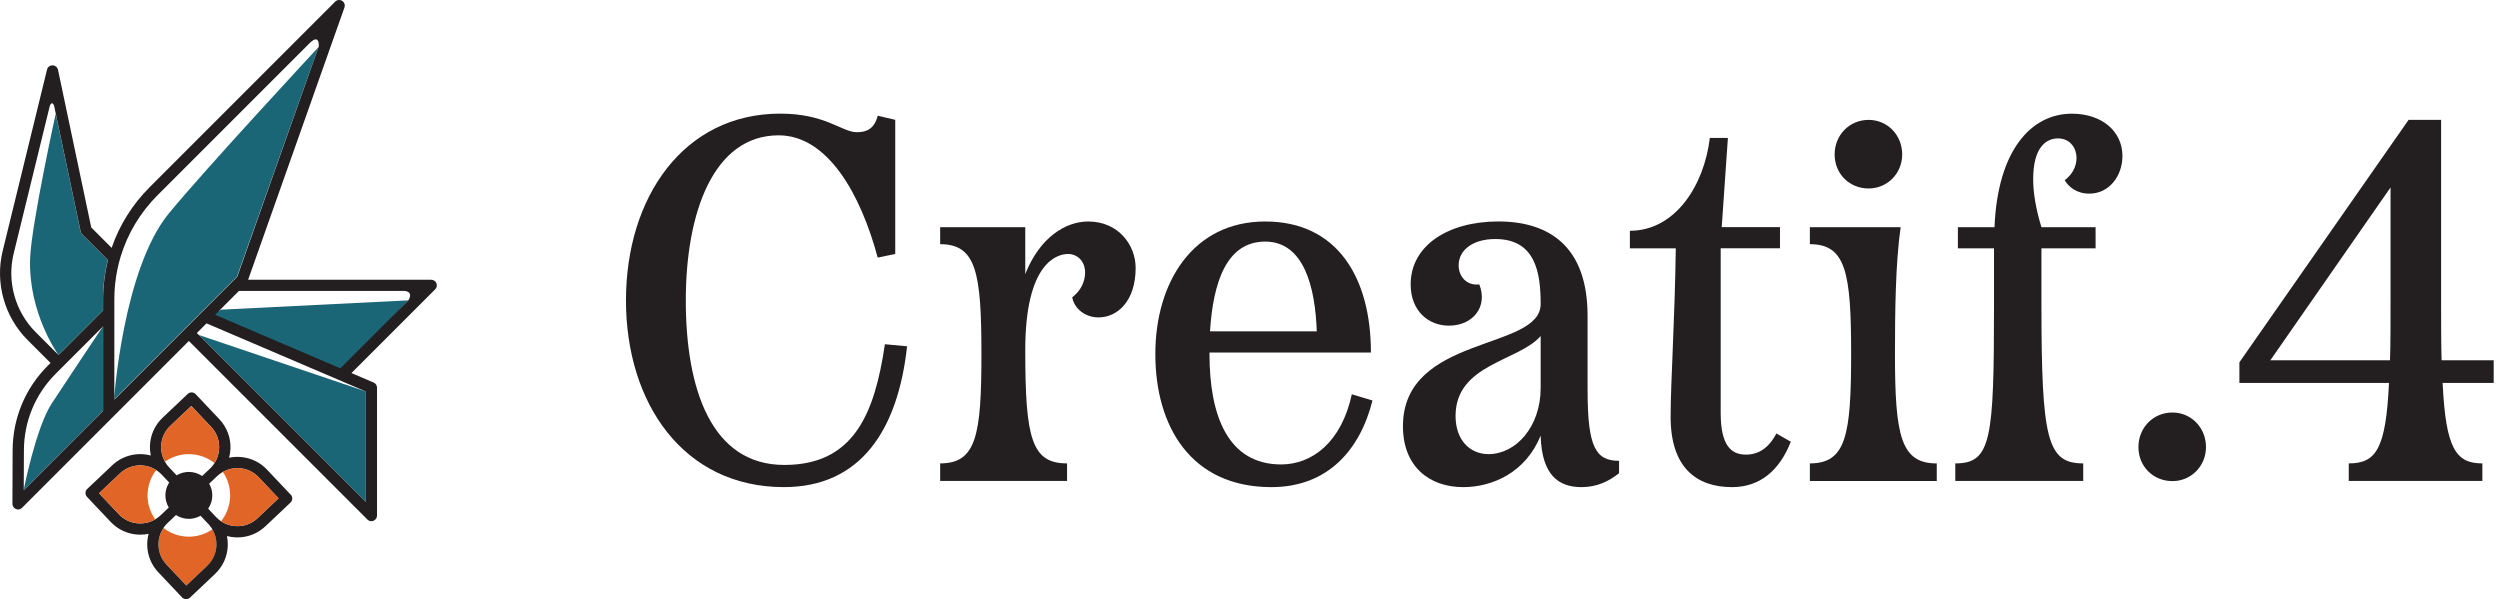
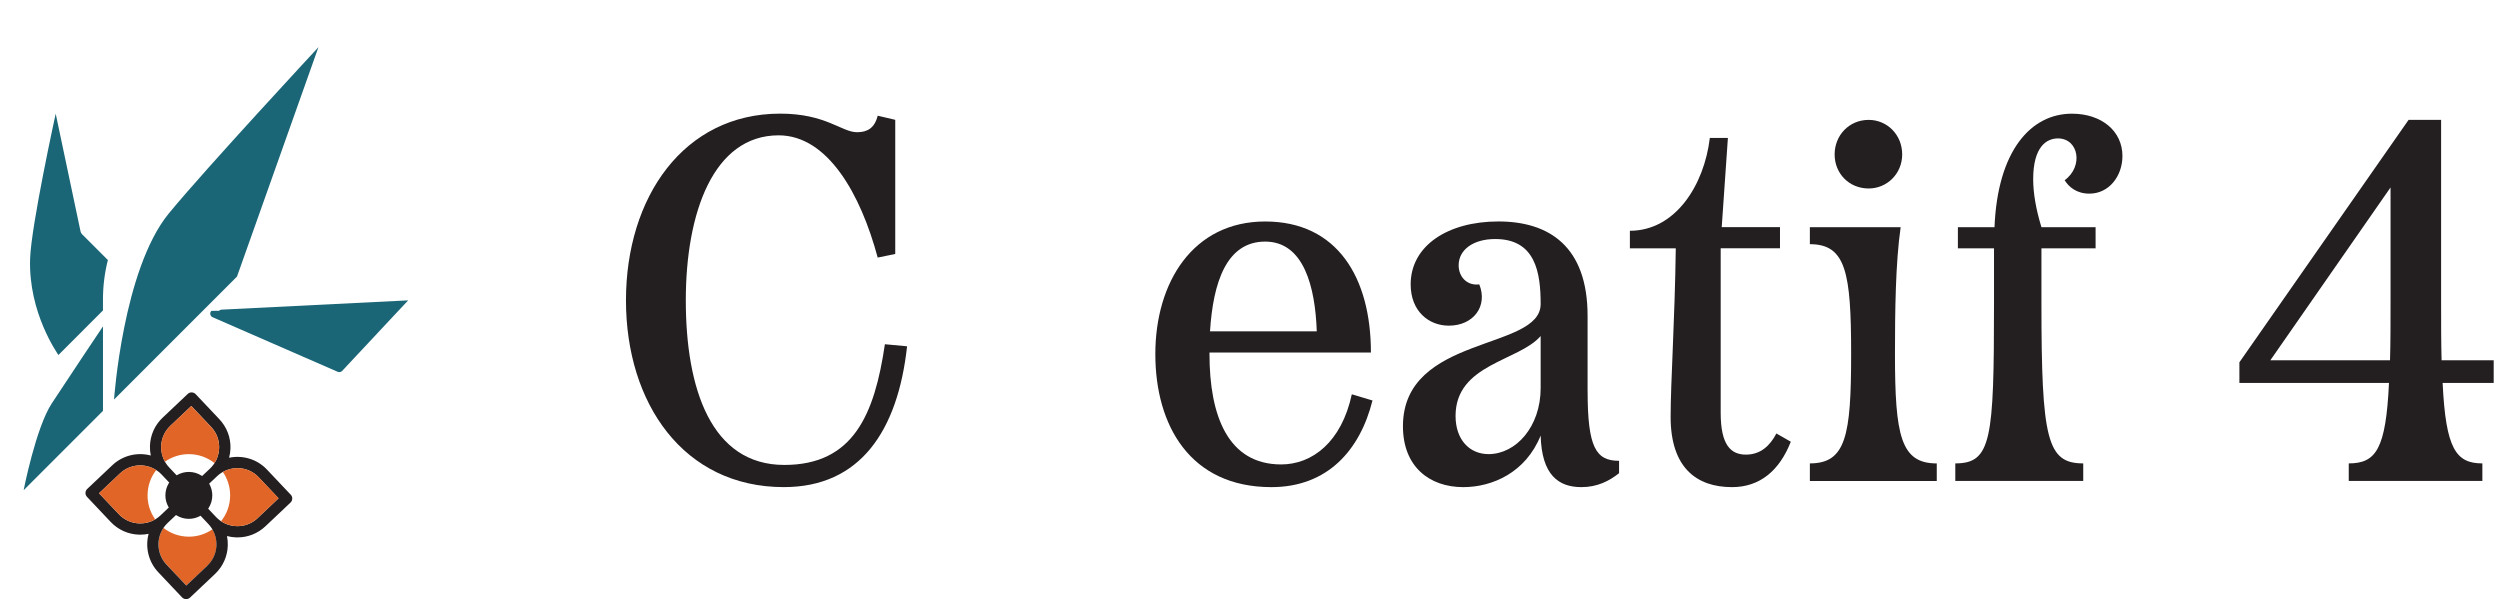
<svg xmlns="http://www.w3.org/2000/svg" width="242" height="58" viewBox="0 0 242 58" fill="none">
  <path d="M10.442 25.177C10.129 26.408 9.967 27.688 9.967 28.988V30.049L5.654 34.365C5.61 34.263 2.739 30.325 2.914 25.04C3.019 21.822 5.392 11.007 5.392 11.007L7.797 22.403C7.818 22.505 7.87 22.6 7.945 22.675L10.447 25.177H10.442Z" fill="#1A6677" />
  <path d="M20.959 52.77C20.937 53.531 20.622 54.241 20.066 54.765L18.039 56.681L16.122 54.654C15.191 53.669 15.099 52.187 15.825 51.102C16.503 51.634 17.356 51.95 18.284 51.95C19.132 51.95 19.917 51.685 20.562 51.237C20.835 51.696 20.973 52.222 20.959 52.77Z" fill="#E06526" />
  <path d="M28.137 47.882L25.845 45.458C24.874 44.427 23.473 44.039 22.177 44.309C22.256 44.014 22.299 43.712 22.31 43.399C22.339 42.346 21.956 41.345 21.233 40.578L18.941 38.155C18.841 38.049 18.704 37.99 18.561 37.984C18.415 37.979 18.277 38.033 18.172 38.133L15.748 40.425C14.982 41.148 14.544 42.128 14.515 43.18C14.507 43.491 14.534 43.796 14.596 44.093C13.319 43.752 11.899 44.063 10.868 45.037L8.444 47.329C8.226 47.537 8.215 47.879 8.423 48.098L10.714 50.522C11.438 51.288 12.417 51.726 13.47 51.755H13.584C13.853 51.755 14.123 51.728 14.385 51.674C14.045 52.954 14.355 54.373 15.33 55.402L17.621 57.825C17.729 57.939 17.872 57.996 18.018 57.996C18.153 57.996 18.288 57.947 18.393 57.847L20.817 55.556C21.581 54.832 22.021 53.852 22.05 52.8C22.059 52.489 22.032 52.187 21.972 51.89C22.264 51.966 22.569 52.012 22.876 52.02C22.914 52.02 22.952 52.02 22.99 52.02C24.002 52.02 24.96 51.639 25.697 50.94L28.121 48.649C28.226 48.549 28.285 48.411 28.291 48.268C28.294 48.122 28.242 47.985 28.142 47.879L28.137 47.882ZM16.493 41.215L18.52 39.299L20.436 41.326C20.96 41.879 21.238 42.605 21.216 43.367C21.2 43.893 21.046 44.392 20.768 44.827C20.739 44.873 20.706 44.919 20.674 44.964C20.66 44.984 20.66 44.984 20.674 44.964C20.571 45.105 20.455 45.24 20.326 45.361L19.565 46.079C19.54 46.063 19.519 46.047 19.492 46.033C19.141 45.809 18.725 45.682 18.28 45.682C17.878 45.682 17.503 45.788 17.173 45.968C17.146 45.982 17.122 45.998 17.098 46.012L16.38 45.251C16.256 45.118 16.145 44.981 16.05 44.832C16.021 44.786 15.994 44.74 15.967 44.694C15.713 44.246 15.586 43.739 15.6 43.21C15.621 42.449 15.94 41.739 16.493 41.215ZM15.119 50.219C15.089 50.238 15.057 50.26 15.025 50.276C14.569 50.546 14.042 50.684 13.497 50.668C12.736 50.646 12.026 50.33 11.502 49.774L9.586 47.747L11.613 45.831C12.585 44.91 14.042 44.81 15.122 45.504C15.168 45.531 15.211 45.561 15.254 45.593C15.395 45.693 15.527 45.809 15.651 45.941L16.38 46.711C16.363 46.735 16.347 46.759 16.334 46.784C16.129 47.126 16.01 47.523 16.01 47.95C16.01 48.352 16.115 48.727 16.296 49.053C16.309 49.081 16.326 49.102 16.339 49.129L15.54 49.885C15.408 50.009 15.27 50.12 15.122 50.214L15.119 50.219ZM20.061 54.767L18.034 56.684L16.118 54.657C15.187 53.672 15.095 52.19 15.821 51.105C15.84 51.075 15.861 51.045 15.88 51.018C15.983 50.878 16.099 50.743 16.231 50.619L17.038 49.855C17.063 49.871 17.087 49.888 17.111 49.901C17.454 50.106 17.853 50.225 18.28 50.225C18.66 50.225 19.019 50.13 19.335 49.963C19.362 49.95 19.387 49.936 19.411 49.92L20.172 50.727C20.293 50.856 20.404 50.997 20.498 51.143C20.517 51.172 20.539 51.202 20.555 51.234C20.828 51.693 20.965 52.219 20.952 52.767C20.93 53.529 20.615 54.239 20.059 54.762L20.061 54.767ZM24.944 50.152C24.391 50.676 23.665 50.954 22.903 50.932C22.523 50.921 22.156 50.838 21.816 50.686C21.67 50.622 21.532 50.546 21.4 50.457C21.368 50.438 21.338 50.414 21.306 50.392C21.165 50.29 21.03 50.171 20.906 50.041L20.15 49.242C20.166 49.218 20.183 49.197 20.196 49.17C20.42 48.819 20.55 48.4 20.55 47.955C20.55 47.574 20.455 47.213 20.288 46.897C20.274 46.87 20.261 46.846 20.245 46.821L21.014 46.095C21.146 45.971 21.284 45.861 21.435 45.766C21.478 45.736 21.521 45.709 21.567 45.685C22.015 45.431 22.528 45.302 23.055 45.315C23.818 45.337 24.526 45.653 25.049 46.209L26.965 48.236L24.939 50.152H24.944Z" fill="#231F20" />
  <path d="M14.282 47.952C14.282 48.819 14.558 49.62 15.025 50.273C14.569 50.543 14.042 50.681 13.497 50.665C12.736 50.643 12.026 50.328 11.502 49.772L9.586 47.744L11.613 45.828C12.585 44.908 14.042 44.808 15.122 45.502C14.598 46.176 14.285 47.026 14.285 47.95L14.282 47.952Z" fill="#E06526" />
  <path d="M21.214 43.369C21.198 43.895 21.044 44.395 20.766 44.829C20.083 44.284 19.217 43.96 18.275 43.96C17.411 43.96 16.615 44.233 15.962 44.697C15.708 44.249 15.581 43.742 15.595 43.213C15.616 42.452 15.935 41.742 16.488 41.218L18.515 39.302L20.431 41.329C20.955 41.882 21.233 42.608 21.212 43.369H21.214Z" fill="#E06526" />
  <path d="M26.969 48.233L24.942 50.149C24.389 50.673 23.663 50.951 22.902 50.929C22.521 50.919 22.154 50.835 21.814 50.684C21.668 50.619 21.531 50.543 21.398 50.454C21.949 49.769 22.278 48.9 22.278 47.955C22.278 47.11 22.017 46.327 21.571 45.682C22.019 45.429 22.532 45.299 23.058 45.313C23.822 45.334 24.529 45.65 25.053 46.206L26.969 48.233Z" fill="#E06526" />
  <path d="M9.968 31.593V39.771L9.744 39.995L2.289 47.45C2.289 47.45 3.466 41.412 5.01 39.051C6.543 36.705 9.914 31.671 9.968 31.593Z" fill="#1A6677" />
  <path d="M30.826 4.567L22.942 26.77L18.748 30.964L18.256 31.455L17.87 31.841L17.485 32.227L16.437 33.275L16.051 33.661L15.665 34.047L11.039 38.673C11.039 38.673 11.905 26.057 16.351 20.648C19.97 16.249 30.821 4.573 30.821 4.573L30.826 4.567Z" fill="#1A6677" />
-   <path d="M35.41 37.893V48.592L19.242 32.424L35.41 37.893Z" fill="#1A6677" />
  <path d="M39.51 29.075L33.113 35.912C33.005 36.02 32.837 36.052 32.694 35.993L20.581 30.708C20.335 30.602 20.273 30.281 20.462 30.092L21.202 30.082C21.264 30.02 21.347 29.979 21.434 29.974" fill="#1A6677" />
-   <path d="M42.248 27.418C42.161 27.212 41.964 27.08 41.743 27.08H24.018L33.343 0.726C33.427 0.486 33.335 0.219 33.119 0.084C32.904 -0.051 32.626 -0.021 32.445 0.159L14.482 18.125C12.801 19.806 11.556 21.806 10.806 23.992L8.833 22.019L5.616 6.759C5.562 6.51 5.346 6.33 5.089 6.324C4.836 6.319 4.612 6.492 4.552 6.74L0.258 24.297C-0.495 27.372 0.428 30.673 2.668 32.91L4.892 35.134L4.63 35.396C2.442 37.582 1.232 40.492 1.222 43.585L1.203 48.767C1.203 48.989 1.335 49.188 1.537 49.272C1.605 49.302 1.675 49.315 1.748 49.315C1.888 49.315 2.029 49.259 2.134 49.156L10.898 40.389C10.898 40.389 10.906 40.384 10.909 40.381L16.849 34.438L18.282 33.007L35.565 50.29C35.67 50.395 35.808 50.452 35.951 50.452C36.021 50.452 36.091 50.435 36.161 50.408C36.364 50.322 36.496 50.125 36.496 49.904V37.531C36.496 37.312 36.366 37.115 36.167 37.029L34.021 36.111L42.126 28.006C42.283 27.852 42.329 27.617 42.245 27.412L42.248 27.418ZM9.98 39.771L9.756 39.995L2.301 47.45V46.279H2.304L2.315 43.588C2.325 40.783 3.421 38.149 5.402 36.168L5.664 35.906L6.05 35.52L6.436 35.134L6.973 34.597L9.98 31.593V39.769V39.771ZM9.98 28.988V30.049L5.667 34.365L3.443 32.141C1.473 30.168 0.66 27.264 1.321 24.557L2.39 20.187L4.814 10.281C4.849 10.173 4.887 10.1 4.922 10.057C5.087 9.852 5.235 10.224 5.235 10.224L7.805 22.403C7.826 22.505 7.878 22.6 7.953 22.675L10.455 25.177C10.142 26.408 9.98 27.688 9.98 28.988ZM18.285 31.466L17.899 31.852L17.513 32.238L16.466 33.285L16.08 33.671L15.694 34.057L11.068 38.684V28.964C11.068 27.987 11.17 27.026 11.362 26.092C11.405 25.882 11.451 25.674 11.505 25.463C11.556 25.261 11.613 25.059 11.672 24.862C12.345 22.632 13.559 20.589 15.251 18.897L30.037 4.111C30.242 3.925 30.396 3.838 30.512 3.817C30.909 3.747 30.863 4.44 30.86 4.478L22.968 26.783L18.774 30.978L18.282 31.469L18.285 31.466ZM35.411 37.893V48.589L19.243 32.422L19.057 32.236L19.991 31.302L20.029 31.318L23.416 32.767L26.366 34.028L29.943 35.558L33.19 36.945L35.408 37.893H35.411ZM39.524 29.075L32.947 35.653L20.822 30.47L21.316 29.976L23.127 28.165H39.187C39.319 28.181 39.419 28.211 39.495 28.254C39.918 28.484 39.559 29.026 39.53 29.07L39.524 29.075Z" fill="#231F20" />
  <path d="M85.657 33.322L87.806 33.521C86.907 41.71 83.263 47.152 75.873 47.152C66.186 47.152 60.594 39.062 60.594 29.076C60.594 19.089 66.186 11 75.522 11C79.965 11 81.463 12.798 82.964 12.798C83.963 12.798 84.662 12.398 84.961 11.2L86.659 11.599V24.582L84.961 24.933C83.315 18.792 80.119 13.1 75.374 13.1C69.082 13.1 66.386 20.539 66.386 29.078C66.386 37.618 68.834 45.006 75.922 45.006C82.613 45.006 84.659 40.112 85.657 33.322Z" fill="#231F20" />
-   <path d="M109.931 25.931C109.931 29.127 108.185 30.725 106.336 30.725C105.038 30.725 103.99 29.877 103.791 28.779C104.641 28.131 105.038 27.232 105.038 26.382C105.038 25.235 104.239 24.584 103.391 24.584C102.393 24.584 99.245 25.335 99.245 33.872C99.245 42.409 99.845 44.857 103.291 44.857V46.555H91.008V44.857C94.503 44.857 95.002 42.161 95.002 34.272C95.002 26.382 94.503 23.637 91.008 23.637V21.991H99.245V26.533C100.644 22.987 103.14 21.44 105.337 21.44C108.282 21.44 109.931 23.737 109.931 25.934V25.931Z" fill="#231F20" />
  <path d="M132.856 38.766C131.658 43.559 128.514 47.154 123.07 47.154C115.231 47.154 111.836 41.214 111.836 34.272C111.836 27.329 115.48 21.44 122.47 21.44C129.461 21.44 132.705 26.884 132.705 34.123H117.078V34.272C117.078 40.264 118.875 44.957 124.017 44.957C127.013 44.957 129.858 42.809 130.856 38.166L132.854 38.766H132.856ZM117.129 32.075H127.464C127.315 27.78 126.217 23.386 122.47 23.386C118.724 23.386 117.428 27.332 117.129 32.075Z" fill="#231F20" />
  <path d="M153.681 37.867C153.681 43.311 154.48 44.606 156.725 44.606V45.805C155.778 46.555 154.628 47.154 153.082 47.154C150.885 47.154 149.235 46.007 149.135 42.161C147.686 45.756 144.442 47.154 141.646 47.154C138.35 47.154 135.805 45.157 135.805 41.262C135.805 32.374 149.135 33.972 149.135 29.429C149.135 26.382 148.636 23.138 144.741 23.138C142.596 23.138 141.197 24.185 141.197 25.683C141.197 26.782 141.996 27.68 143.195 27.529C144.042 29.626 142.644 31.524 140.247 31.524C138.301 31.524 136.552 30.126 136.552 27.529C136.552 23.786 140.148 21.437 145.041 21.437C149.934 21.437 153.678 23.834 153.678 30.574V37.864L153.681 37.867ZM149.135 37.567V32.525C147.038 34.973 140.898 35.222 140.898 40.264C140.898 42.56 142.247 43.959 144.094 43.959C146.739 43.959 149.135 41.313 149.135 37.567Z" fill="#231F20" />
  <path d="M173.35 42.76C172.251 45.556 170.354 47.154 167.658 47.154C164.213 47.154 161.717 45.257 161.717 40.363C161.717 36.968 162.116 31.176 162.216 24.037H157.773V22.339C162.168 22.339 164.964 17.945 165.512 13.351H167.261L166.662 21.988H172.303V24.034H166.562V39.961C166.562 43.108 167.56 44.007 169.007 44.007C170.454 44.007 171.355 43.108 171.954 41.961L173.353 42.76H173.35Z" fill="#231F20" />
  <path d="M175.195 46.555V44.857C178.691 44.857 179.19 42.161 179.19 34.272C179.19 26.382 178.691 23.637 175.195 23.637V21.991H183.984C183.484 25.435 183.433 30.228 183.433 34.274C183.433 42.164 183.984 44.86 187.479 44.86V46.558H175.195V46.555ZM184.132 14.949C184.132 16.795 182.685 18.244 180.888 18.244C178.99 18.244 177.592 16.795 177.592 14.949C177.592 13.103 178.99 11.605 180.888 11.605C182.685 11.605 184.132 13.051 184.132 14.949Z" fill="#231F20" />
  <path d="M199.209 13.399C198.11 13.399 196.812 14.198 196.812 17.346C196.812 18.644 197.06 20.19 197.611 21.991H202.853V24.037H197.611V29.378C197.611 42.56 198.162 44.857 201.657 44.857V46.555H189.273V44.857C192.769 44.857 193.02 42.56 193.02 29.378V24.037H189.524V21.991H193.068C193.368 14.552 196.612 11.005 200.558 11.005C203.454 11.005 205.452 12.703 205.452 15.1C205.452 17.046 204.154 18.744 202.256 18.744C201.009 18.744 200.259 18.096 199.859 17.445C201.705 16.096 201.209 13.399 199.209 13.399Z" fill="#231F20" />
  <path d="M241.389 34.871V37.068H236.447C236.747 43.459 237.745 44.857 240.293 44.857V46.555H227.359V44.857C230.007 44.857 230.954 43.459 231.254 37.068H216.773V35.071L233.152 11.602H236.299V29.078C236.299 31.276 236.299 33.222 236.347 34.871H241.389ZM219.769 34.871H231.354C231.405 33.222 231.405 31.276 231.405 29.078V18.145L219.772 34.871H219.769Z" fill="#231F20" />
-   <path d="M213.54 43.276C213.54 45.122 212.093 46.571 210.296 46.571C208.398 46.571 207 45.122 207 43.276C207 41.429 208.398 39.931 210.296 39.931C212.093 39.931 213.54 41.378 213.54 43.276Z" fill="#231F20" />
</svg>